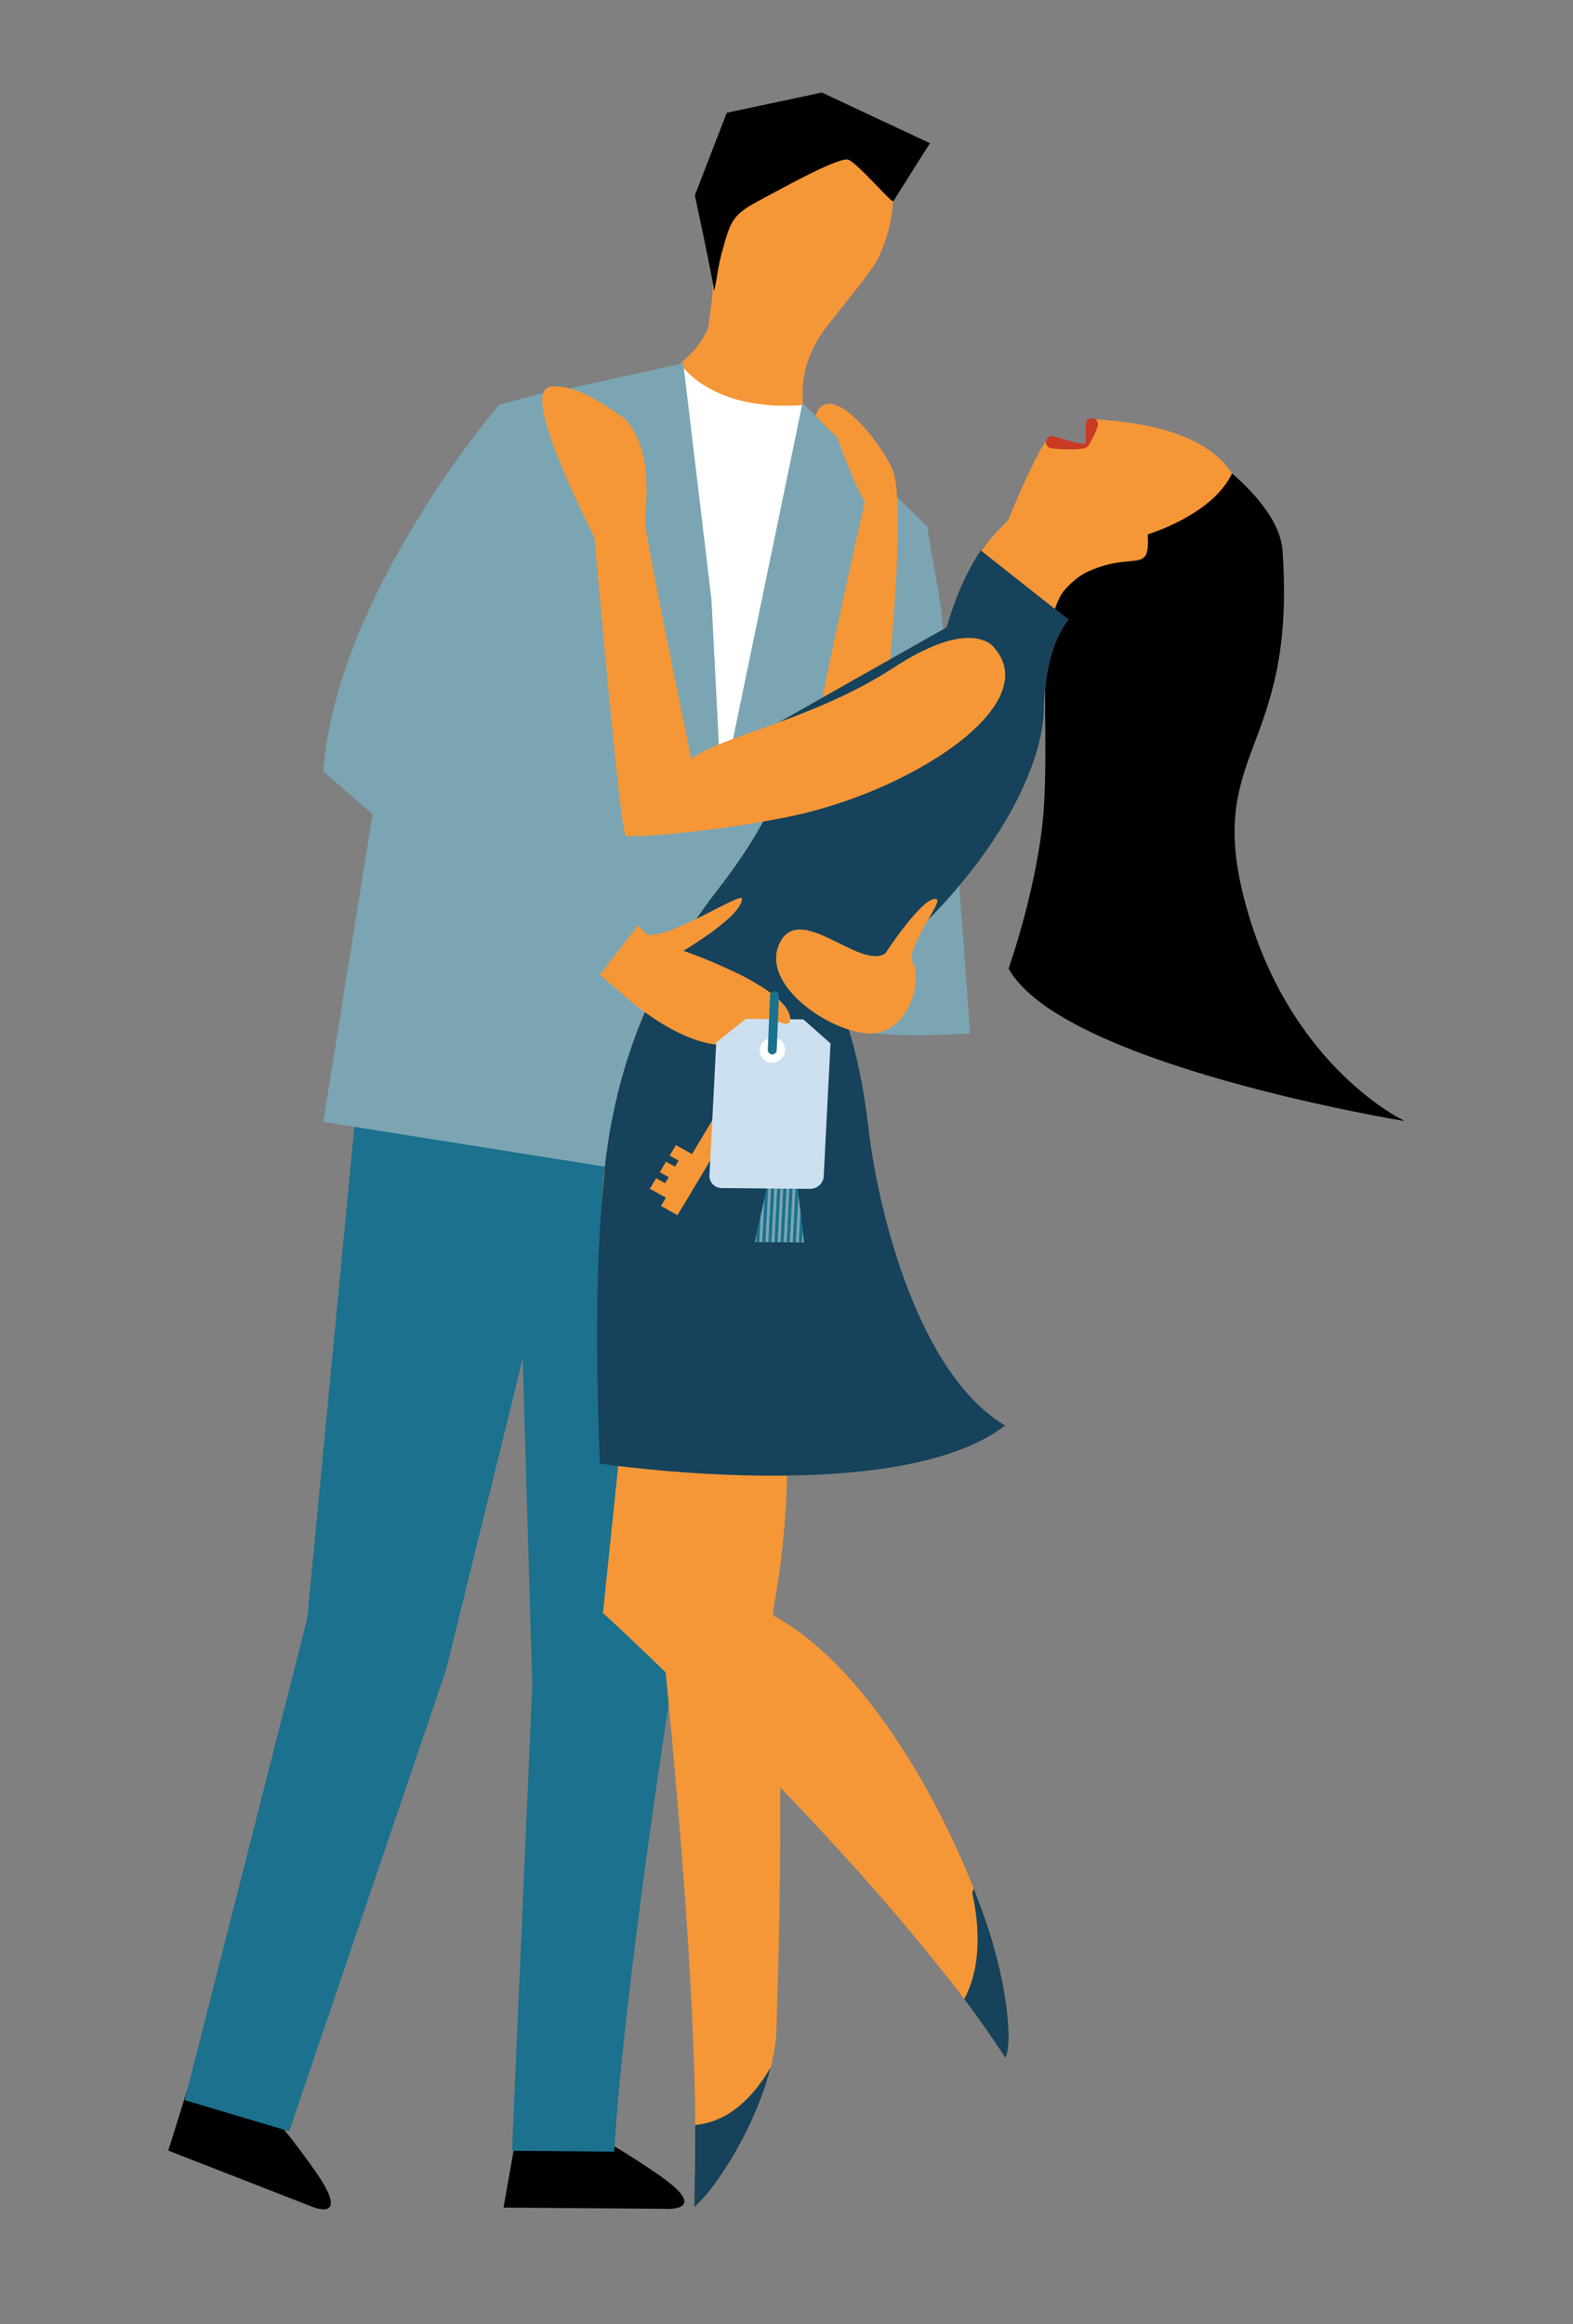
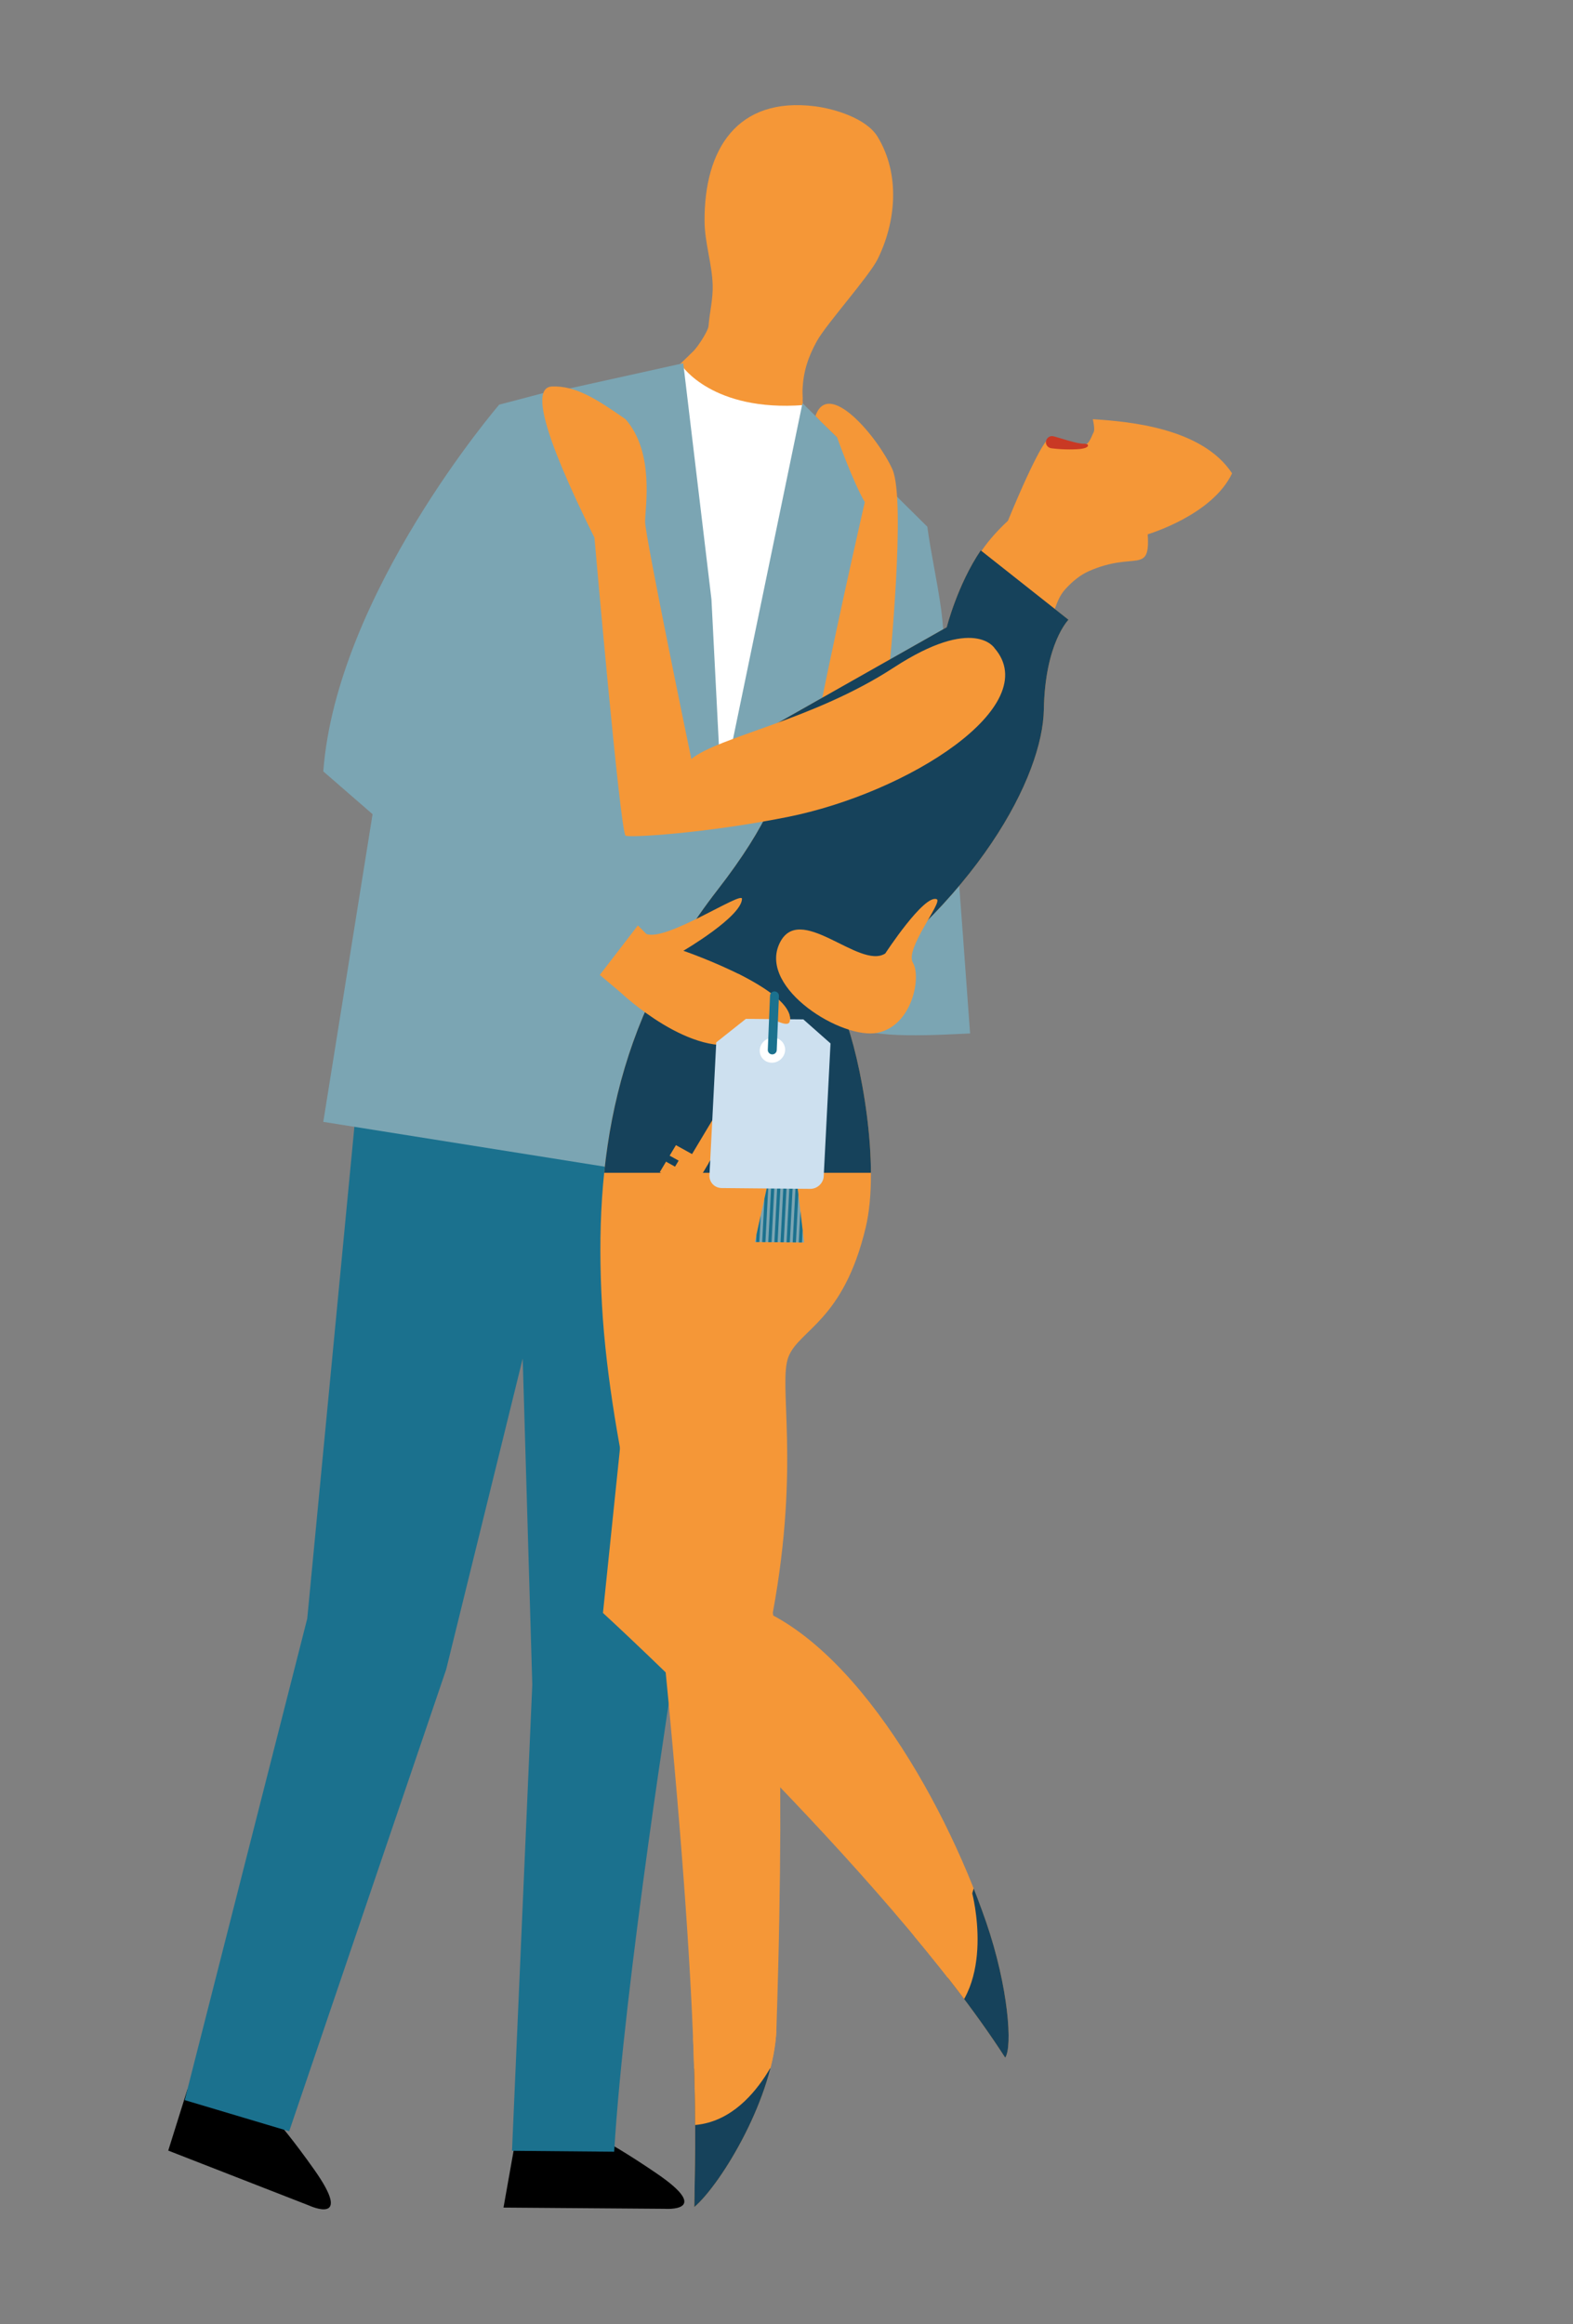
<svg xmlns="http://www.w3.org/2000/svg" width="100%" height="100%" viewBox="0 0 44 65" version="1.1" xml:space="preserve" style="fill-rule:evenodd;clip-rule:evenodd;stroke-linecap:round;stroke-miterlimit:1;">
  <rect x="0" y="0" width="44" height="65" fill="#808080" stroke="none" />
  <rect id="RATES_couple" x="0" y="0" width="43.144" height="64.766" style="fill:none;" />
  <g>
    <path d="M18.773,10.422c0,0 -1.354,0.517 0.02,2.009c1.373,1.493 3.742,0.565 3.742,0.565l-0.101,-2.183l-0.097,-0.261l-2.286,-1.36l-1.278,1.23Z" style="fill:#f59737;" />
    <path d="M14.419,59.855l-0.335,1.886l4.5,0.034c0,0 1.392,0.107 -0.219,-0.991c-1.611,-1.099 -2.197,-1.265 -2.197,-1.265l-1.749,0.336" />
    <path d="M5.241,58.439l-0.535,1.708l3.941,1.537c0,0 1.268,0.586 0.141,-1.006c-1.127,-1.592 -1.618,-1.951 -1.618,-1.951l-1.457,-0.245" />
    <path d="M10.176,28.648l-0.273,2.968l-1.309,13.653l-3.428,13.466l2.923,0.872l4.392,-12.919l2.14,-8.693l0.268,9.117l-0.567,13.041l2.858,0.026c0.283,-4.771 1.696,-13.636 1.696,-13.636c0,0 -0.469,-11.989 -0.882,-16.884l-7.818,-1.011Z" style="fill:#1b718e;" />
    <path d="M19.074,10.227c0,0 0.853,1.294 3.401,1.102l-0.376,10.151l-3.455,0.797l0.43,-12.05Z" style="fill:#fff;" />
    <path d="M15.789,10.895l-5.065,9.99l-1.681,10.491l8.951,1.425l2.205,-7.661l0,-2.536l-0.298,-5.839l-0.789,-6.606l-3.323,0.736Z" style="fill:#7ba5b3;" />
    <path d="M17.994,25.967c0,0 -5.198,-5.705 -5.321,-5.783c-0.143,-0.09 2.444,-2.081 3.302,-4.113c0.859,-2.032 0.812,-4.392 0.812,-4.392c0,0 -1.236,-0.768 -1.217,-0.784l-1.606,0.422c0,0 -4.547,5.285 -4.921,10.257l7.323,6.358" style="fill:#7ba5b3;" />
    <path d="M22.447,11.274l-2.019,9.761l-1.133,3.744l1.866,1.283c1.151,-2.641 3.929,-4.312 5.056,-7.03c0.454,-1.095 -0.075,-2.791 -0.278,-4.301l-3.492,-3.457Z" style="fill:#7ba5b3;" />
    <path d="M19.295,9.92c1.521,1.181 2.428,1.529 3.155,1.245c-0.023,-0.622 0.102,-1.084 0.404,-1.632c0.254,-0.461 1.459,-1.808 1.695,-2.285c0.501,-1.01 0.651,-2.348 0,-3.422c-0.31,-0.512 -1.196,-0.782 -1.752,-0.853c-2.179,-0.274 -3.102,1.203 -3.089,3.217c0.004,0.596 0.207,1.181 0.227,1.775c0.013,0.395 -0.085,0.761 -0.116,1.152c-0.012,0.161 -0.384,0.717 -0.524,0.803Z" style="fill:#f59737;" />
-     <path d="M19.972,8.145c0.023,-0.084 -0.536,-2.682 -0.536,-2.682l0.893,-2.309l2.659,-0.566l3.024,1.417l-1.029,1.63c-0.129,-0.048 -1.079,-1.165 -1.283,-1.175c-0.361,-0.018 -1.965,0.887 -2.376,1.102c-0.837,0.439 -0.879,0.576 -1.132,1.5c-0.066,0.241 -0.109,0.495 -0.15,0.741c-0.011,0.069 -0.023,0.136 -0.036,0.204c-0.01,0.047 -0.047,0.184 -0.034,0.138Z" />
    <path d="M27.135,28.903c0,0 -0.342,-4.774 -0.55,-7.326l-1.474,3.797c-0.316,0.271 -1.522,2.334 -1.145,3.284c0.172,0.432 2.511,0.272 3.169,0.245Z" style="fill:#7ba5b3;" />
-     <path d="M34.345,13.146c0,0 1.451,1.114 1.53,2.247c0.403,5.747 -2.267,5.563 -0.995,10.034c1.271,4.472 4.418,5.928 4.418,5.928c0,0 -9.597,-1.565 -11.085,-4.266c0,0 0.848,-2.402 0.985,-4.499c0.17,-2.605 -0.286,-5.107 0.69,-6.258c1.762,-2.077 4.457,-3.186 4.457,-3.186Z" />
    <path d="M34.463,13.238c-0.846,-1.29 -2.95,-1.453 -3.895,-1.514c0,0 0.068,0.278 0.024,0.363c-0.088,0.168 -0.128,0.4 -0.372,0.365c-0.199,-0.029 -0.701,-0.296 -0.929,-0.147c0,0 -0.245,0.193 -1.097,2.26c-0.552,0.514 -0.975,1.076 -1.162,1.728c0,0 3.765,3.642 1.416,2.915c0,0 0.664,-1.09 1.057,-2.178c0.083,-0.232 0.156,-0.401 0.295,-0.553c0.199,-0.22 0.419,-0.398 0.659,-0.504c1.289,-0.568 1.716,0.114 1.645,-1.03c0,0 1.807,-0.531 2.359,-1.705Z" style="fill:#f59737;" />
    <path d="M24.869,18.755c0,0 0.483,-4.761 0.092,-5.632c-0.392,-0.871 -1.784,-2.554 -2.151,-1.489c0.19,0.2 0.434,0.428 0.605,0.598c0,0 0.443,1.242 0.775,1.811c0,0 -0.625,2.71 -1.236,5.699l1.915,-0.987Z" style="fill:#f59737;" />
    <path d="M17.656,37.479l-0.79,7.631c0,0 7.924,7.259 11.251,12.438c0.208,-0.286 0.098,-1.961 -0.533,-3.793c-1.211,-3.519 -3.917,-8.217 -6.994,-8.981l-2.934,-7.295Z" style="fill:#f59737;" />
    <clipPath id="_clip1">
      <path d="M17.656,37.479l-0.79,7.631c0,0 7.924,7.259 11.251,12.438c0.208,-0.286 0.098,-1.961 -0.533,-3.793c-1.211,-3.519 -3.917,-8.217 -6.994,-8.981l-2.934,-7.295Z" />
    </clipPath>
    <g clip-path="url(#_clip1)">
      <path d="M32.016,53.732l-4.66,-1.337l-1.732,6.034l4.66,1.337l1.732,-6.034Z" style="fill:#16425b;" />
      <path d="M24.819,54.704l2.374,-1.762c0,0 0.685,2.592 -0.854,3.666l-1.52,-1.904Z" style="fill:#f59737;" />
    </g>
    <path d="M27.433,15.393l2.455,1.94c0,0 -0.657,0.657 -0.689,2.509c-0.032,1.853 -1.811,5.348 -6.189,8.32c0,0 0.332,-0.427 0.591,0.229c0.493,1.251 1.025,4.212 0.615,5.937c-0.626,2.629 -1.865,2.855 -2.162,3.622c-0.296,0.767 0.335,2.96 -0.436,7.151c0,0 0.393,2.75 0.1,11.648c-0.062,1.873 -1.519,4.306 -2.297,4.978c0.015,-1.775 0.23,-4.724 -0.926,-16.23c0,0 -1.431,-4.942 -1.656,-8.995c-0.225,-4.053 0.326,-7.87 3.23,-11.61c2.904,-3.739 1.549,-4.596 1.549,-4.596l4.864,-2.753c0,0 0.301,-1.192 0.951,-2.15Z" style="fill:#f59737;" />
    <clipPath id="_clip2">
      <path d="M27.433,15.393l2.455,1.94c0,0 -0.657,0.657 -0.689,2.509c-0.032,1.853 -1.811,5.348 -6.189,8.32c0,0 0.332,-0.427 0.591,0.229c0.493,1.251 1.025,4.212 0.615,5.937c-0.626,2.629 -1.865,2.855 -2.162,3.622c-0.296,0.767 0.335,2.96 -0.436,7.151c0,0 0.393,2.75 0.1,11.648c-0.062,1.873 -1.519,4.306 -2.297,4.978c0.015,-1.775 0.23,-4.724 -0.926,-16.23c0,0 -1.431,-4.942 -1.656,-8.995c-0.225,-4.053 0.326,-7.87 3.23,-11.61c2.904,-3.739 1.549,-4.596 1.549,-4.596l4.864,-2.753c0,0 0.301,-1.192 0.951,-2.15Z" />
    </clipPath>
    <g clip-path="url(#_clip2)">
      <rect x="17.824" y="57.844" width="6.416" height="5.032" style="fill:#16425b;" />
      <path d="M19.086,57.017l2.946,-0.253c0,0 -0.778,2.566 -2.652,2.672l-0.294,-2.419Z" style="fill:#f59737;" />
      <rect x="5.166" y="8.225" width="32.158" height="24.576" style="fill:#16425b;" />
    </g>
-     <path d="M17.112,31.355c-0.468,2.694 -0.464,6.048 -0.334,9.578c0,0 8.331,1.255 11.339,-1.064c-2.441,-1.447 -3.586,-6.037 -3.849,-8.514c-1.696,-0.037 -7.156,0 -7.156,0Z" style="fill:#16425b;" />
    <path d="M27.819,18.127c0,0 -0.569,-0.923 -2.821,0.545c-2.252,1.469 -4.896,1.93 -5.66,2.555c0,0 -1.292,-6.224 -1.293,-6.633c-0.001,-0.408 0.273,-1.933 -0.548,-2.87c-0.836,-0.583 -1.4,-0.938 -2.055,-0.915c-0.566,0.02 -0.289,1.256 1.186,4.229c0,0 0.715,8.176 0.869,8.332c0.062,0.064 2.186,-0.054 4.519,-0.518c3.393,-0.675 7.203,-3.11 5.803,-4.725Z" style="fill:#f59737;" />
    <path d="M29.495,12.209c0.014,0.003 0.027,0.008 0.04,0.011c0.037,0.011 0.075,0.022 0.112,0.033c0.074,0.022 0.148,0.044 0.222,0.066c0.053,0.015 0.105,0.029 0.158,0.043c0.07,0.017 0.139,0.034 0.21,0.043c0.035,0.005 0.069,0.009 0.106,0.005c0,0 0.006,0 0.006,0l0.074,0.019l0,0l0.011,0.048l-0.031,0.026c-0.025,0.019 -0.056,0.029 -0.086,0.036c-0.062,0.016 -0.126,0.021 -0.189,0.025c-0.141,0.008 -0.282,0.007 -0.422,0c-0.092,-0.005 -0.185,-0.012 -0.277,-0.024l-0.001,0l-0.036,-0.006c-0.077,-0.018 -0.119,-0.074 -0.133,-0.135c-0.004,-0.021 -0.003,-0.043 0.001,-0.066c0.015,-0.072 0.075,-0.121 0.134,-0.133c0.02,-0.004 0.043,-0.004 0.067,0.001c0.012,0.002 0.023,0.005 0.034,0.008Z" style="fill:#c93924;fill-rule:nonzero;" />
-     <path d="M30.71,11.895c-0.012,0.056 -0.034,0.104 -0.055,0.157c-0.033,0.083 -0.072,0.165 -0.112,0.244c-0.021,0.041 -0.044,0.084 -0.069,0.125c-0.012,0.019 -0.024,0.037 -0.038,0.054l-0.002,0.002l-0.077,0.005l0,0c0,0 -0.025,-0.052 -0.008,-0.072c0.007,-0.008 0.013,-0.037 0.016,-0.053c0.003,-0.018 0.012,-0.133 0.011,-0.187c-0.002,-0.084 -0.008,-0.295 -0.001,-0.332c0.007,-0.033 0.02,-0.059 0.036,-0.079c0.036,-0.043 0.098,-0.072 0.161,-0.06c0.126,0.024 0.151,0.147 0.138,0.196Z" style="fill:#c93924;fill-rule:nonzero;" />
    <path id="DANCE-MAN-HAND-2" d="M17.842,25.883l-1.064,1.383l0.593,0.501c0,0 2.001,1.897 3.459,1.375c0.308,-0.111 1.048,-0.085 1.232,-0.481c0.424,-0.911 -2.947,-2.07 -2.947,-2.07c0,0 1.625,-0.949 1.64,-1.452c0.007,-0.231 -2.127,1.205 -2.677,0.981c0.001,-0.003 -0.236,-0.237 -0.236,-0.237Z" style="fill:#f59737;" />
    <path id="DANCE-MAN-HAND-1" d="M26.202,25.149c0.18,0.075 -0.902,1.392 -0.666,1.777c0.236,0.385 -0.008,1.757 -0.989,1.958c-0.982,0.201 -3.3,-1.225 -2.756,-2.469c0.544,-1.244 2.247,0.725 2.972,0.251c0,0 1.086,-1.663 1.439,-1.517Z" style="fill:#f59737;" />
    <g>
      <path d="M21.114,34.736l1.378,0.013l-0.241,-2.022l-0.689,-0.006l-0.448,2.015Z" style="fill:#7ba5b3;" />
      <clipPath id="_clip3">
        <path d="M21.114,34.736l1.378,0.013l-0.241,-2.022l-0.689,-0.006l-0.448,2.015Z" />
      </clipPath>
      <g clip-path="url(#_clip3)">
        <path d="M22.486,32.685c-0.006,0.002 -0.007,0.002 -0.012,0.004c-0.012,0.006 -0.02,0.016 -0.024,0.028c-0.002,0.005 -0.002,0.006 -0.003,0.012l-0.111,2.163c0,0.002 0,0.004 0.001,0.006c0,0.006 0.002,0.012 0.005,0.017c0.01,0.018 0.032,0.026 0.053,0.019c0.005,-0.002 0.011,-0.005 0.016,-0.009c0.006,-0.006 0.011,-0.013 0.013,-0.021c0.002,-0.005 0.002,-0.006 0.003,-0.012l0.111,-2.163c0,-0.005 0,-0.006 -0.001,-0.012c-0.004,-0.014 -0.014,-0.025 -0.027,-0.03c-0.004,-0.001 -0.008,-0.002 -0.012,-0.002c-0.002,-0.001 -0.004,-0.001 -0.006,-0.001c-0.002,0.001 -0.004,0.001 -0.006,0.001Z" style="fill:#1b718e;fill-rule:nonzero;" />
        <path d="M22.315,32.684c-0.005,0.001 -0.007,0.001 -0.012,0.004c-0.011,0.005 -0.02,0.015 -0.024,0.027c-0.002,0.005 -0.002,0.007 -0.002,0.012l-0.111,2.163c0,0.005 0,0.007 0.001,0.012c0.002,0.008 0.006,0.015 0.011,0.021c0.015,0.014 0.039,0.016 0.057,0.004c0.005,-0.003 0.01,-0.008 0.013,-0.013c0.004,-0.005 0.006,-0.011 0.007,-0.017c0.001,-0.002 0.001,-0.004 0.001,-0.006l0.111,-2.163c0,-0.002 0,-0.004 0,-0.006c0,-0.004 -0.001,-0.008 -0.003,-0.012c-0.005,-0.013 -0.017,-0.023 -0.031,-0.026c-0.005,-0.001 -0.006,-0.001 -0.012,-0.001c-0.002,0 -0.004,0 -0.006,0.001Z" style="fill:#1b718e;fill-rule:nonzero;" />
        <path d="M22.144,32.682c-0.005,0.002 -0.006,0.002 -0.011,0.004c-0.012,0.006 -0.021,0.016 -0.025,0.027c-0.001,0.006 -0.001,0.007 -0.002,0.013l-0.111,2.162c0,0.002 0,0.005 0,0.007c0.001,0.006 0.003,0.011 0.006,0.017c0.01,0.018 0.032,0.026 0.052,0.019c0.006,-0.002 0.012,-0.005 0.017,-0.009c0.006,-0.006 0.011,-0.013 0.013,-0.021c0.002,-0.005 0.002,-0.006 0.003,-0.012l0.111,-2.163c-0.001,-0.002 0,-0.004 -0.001,-0.006c0,-0.004 -0.001,-0.008 -0.002,-0.011c-0.005,-0.014 -0.017,-0.024 -0.031,-0.027c-0.006,-0.001 -0.007,-0.001 -0.012,-0.001c-0.003,0.001 -0.005,0.001 -0.007,0.001Z" style="fill:#1b718e;fill-rule:nonzero;" />
        <path d="M21.974,32.681c-0.006,0.001 -0.007,0.001 -0.012,0.004c-0.011,0.005 -0.02,0.015 -0.024,0.027c-0.002,0.005 -0.002,0.007 -0.002,0.012l-0.111,2.163c0,0.002 0,0.004 0,0.006c0,0.006 0.002,0.012 0.005,0.017c0.01,0.018 0.032,0.026 0.053,0.019c0.006,-0.001 0.011,-0.005 0.016,-0.009c0.006,-0.005 0.011,-0.012 0.014,-0.02c0.001,-0.005 0.001,-0.007 0.002,-0.012l0.111,-2.163c0,-0.002 0,-0.004 0,-0.006c-0.001,-0.004 -0.001,-0.008 -0.003,-0.012c-0.005,-0.013 -0.017,-0.023 -0.031,-0.026c-0.005,-0.001 -0.007,-0.001 -0.012,-0.001c-0.002,0 -0.004,0 -0.006,0.001Z" style="fill:#1b718e;fill-rule:nonzero;" />
        <path d="M21.803,32.679c-0.005,0.001 -0.007,0.002 -0.012,0.004c-0.011,0.006 -0.02,0.016 -0.024,0.027c-0.001,0.006 -0.001,0.007 -0.002,0.012l-0.111,2.163c0,0.006 0,0.007 0.001,0.012c0.002,0.008 0.006,0.015 0.012,0.021c0.004,0.004 0.009,0.008 0.015,0.01c0.019,0.007 0.043,-0.001 0.055,-0.019c0.003,-0.005 0.005,-0.011 0.007,-0.017c0,-0.002 0,-0.004 0,-0.006l0.111,-2.163c0,-0.002 0,-0.004 0,-0.006c0,-0.004 -0.001,-0.008 -0.002,-0.012c-0.006,-0.013 -0.017,-0.023 -0.031,-0.026c-0.006,-0.001 -0.007,-0.001 -0.013,-0.001c-0.002,0.001 -0.004,0.001 -0.006,0.001Z" style="fill:#1b718e;fill-rule:nonzero;" />
        <path d="M21.633,32.678c-0.006,0.001 -0.007,0.001 -0.012,0.004c-0.012,0.005 -0.02,0.015 -0.024,0.027c-0.002,0.005 -0.002,0.007 -0.003,0.012l-0.111,2.163c0,0.002 0,0.004 0.001,0.006c0,0.006 0.002,0.012 0.005,0.017c0.003,0.005 0.007,0.01 0.012,0.013c0.016,0.013 0.041,0.011 0.057,-0.003c0.006,-0.005 0.011,-0.013 0.013,-0.02c0.002,-0.006 0.002,-0.007 0.003,-0.012l0.111,-2.163c0,-0.002 0,-0.004 0,-0.006c-0.001,-0.004 -0.002,-0.008 -0.003,-0.012c-0.005,-0.013 -0.017,-0.023 -0.031,-0.026c-0.005,-0.001 -0.007,-0.001 -0.012,-0.001c-0.002,0 -0.004,0 -0.006,0.001Z" style="fill:#1b718e;fill-rule:nonzero;" />
        <path d="M21.462,32.676c-0.005,0.001 -0.007,0.002 -0.012,0.004c-0.011,0.006 -0.02,0.016 -0.024,0.027c-0.002,0.006 -0.002,0.007 -0.002,0.012l-0.111,2.163c0,0.006 0,0.007 0.001,0.012c0.002,0.008 0.006,0.015 0.012,0.021c0.004,0.004 0.009,0.008 0.015,0.01c0.019,0.007 0.043,-0.001 0.054,-0.019c0.004,-0.005 0.006,-0.011 0.007,-0.017c0.001,-0.002 0.001,-0.004 0.001,-0.006l0.111,-2.163c0,-0.002 0,-0.004 0,-0.006c0,-0.004 -0.001,-0.008 -0.003,-0.012c-0.005,-0.013 -0.016,-0.023 -0.031,-0.026c-0.005,-0.001 -0.006,-0.001 -0.012,-0.001c-0.002,0 -0.004,0.001 -0.006,0.001Z" style="fill:#1b718e;fill-rule:nonzero;" />
        <path d="M21.291,32.674c-0.005,0.002 -0.006,0.002 -0.011,0.004c-0.012,0.006 -0.021,0.016 -0.024,0.028c-0.002,0.005 -0.002,0.006 -0.003,0.012l-0.111,2.163c0,0.005 0,0.007 0.001,0.012c0.002,0.008 0.006,0.015 0.012,0.02c0.004,0.005 0.009,0.008 0.015,0.01c0.02,0.007 0.043,-0.001 0.055,-0.018c0.003,-0.005 0.006,-0.011 0.007,-0.017c0,-0.002 0,-0.004 0.001,-0.006l0.111,-2.163c0,-0.002 0,-0.004 -0.001,-0.006c0,-0.004 -0.001,-0.008 -0.002,-0.012c-0.005,-0.013 -0.017,-0.023 -0.031,-0.026c-0.006,-0.002 -0.007,-0.001 -0.012,-0.001c-0.002,0 -0.005,0 -0.007,0Z" style="fill:#1b718e;fill-rule:nonzero;" />
      </g>
      <path d="M18.731,32.321l0.252,0.139l-0.101,0.169l-0.252,-0.14l-0.175,0.294l0.251,0.14l-0.101,0.169l-0.252,-0.139l-0.176,0.294l0.912,0.505l0.729,-1.22l-0.911,-0.505l-0.176,0.294Z" style="fill:#f59737;" />
      <path d="M20.28,30.736l0.46,0.255l-1.79,2.993l-0.461,-0.256l1.791,-2.992Z" style="fill:#f59737;" />
      <path d="M20.035,29.153l0.829,-0.658l1.607,0.015l0.76,0.672l-0.19,3.715c-0.01,0.196 -0.18,0.354 -0.379,0.353l-2.475,-0.023c-0.199,-0.002 -0.352,-0.162 -0.342,-0.359l0.19,-3.715Z" style="fill:#cde0ef;" />
      <path d="M21.625,29.022c-0.196,-0.002 -0.363,0.153 -0.373,0.347c-0.01,0.193 0.141,0.351 0.337,0.353c0.195,0.002 0.362,-0.154 0.372,-0.347c0.01,-0.193 -0.141,-0.352 -0.336,-0.353Z" style="fill:#fff;" />
    </g>
    <path d="M20.645,27.233c0,0 1.613,0.785 1.442,1.343c-0.103,0.334 -1.662,-0.875 -1.662,-0.875" style="fill:#f59737;" />
    <path d="M21.602,29.364l0.062,-1.512" style="fill:none;stroke:#1b718e;stroke-width:0.25px;" />
  </g>
</svg>